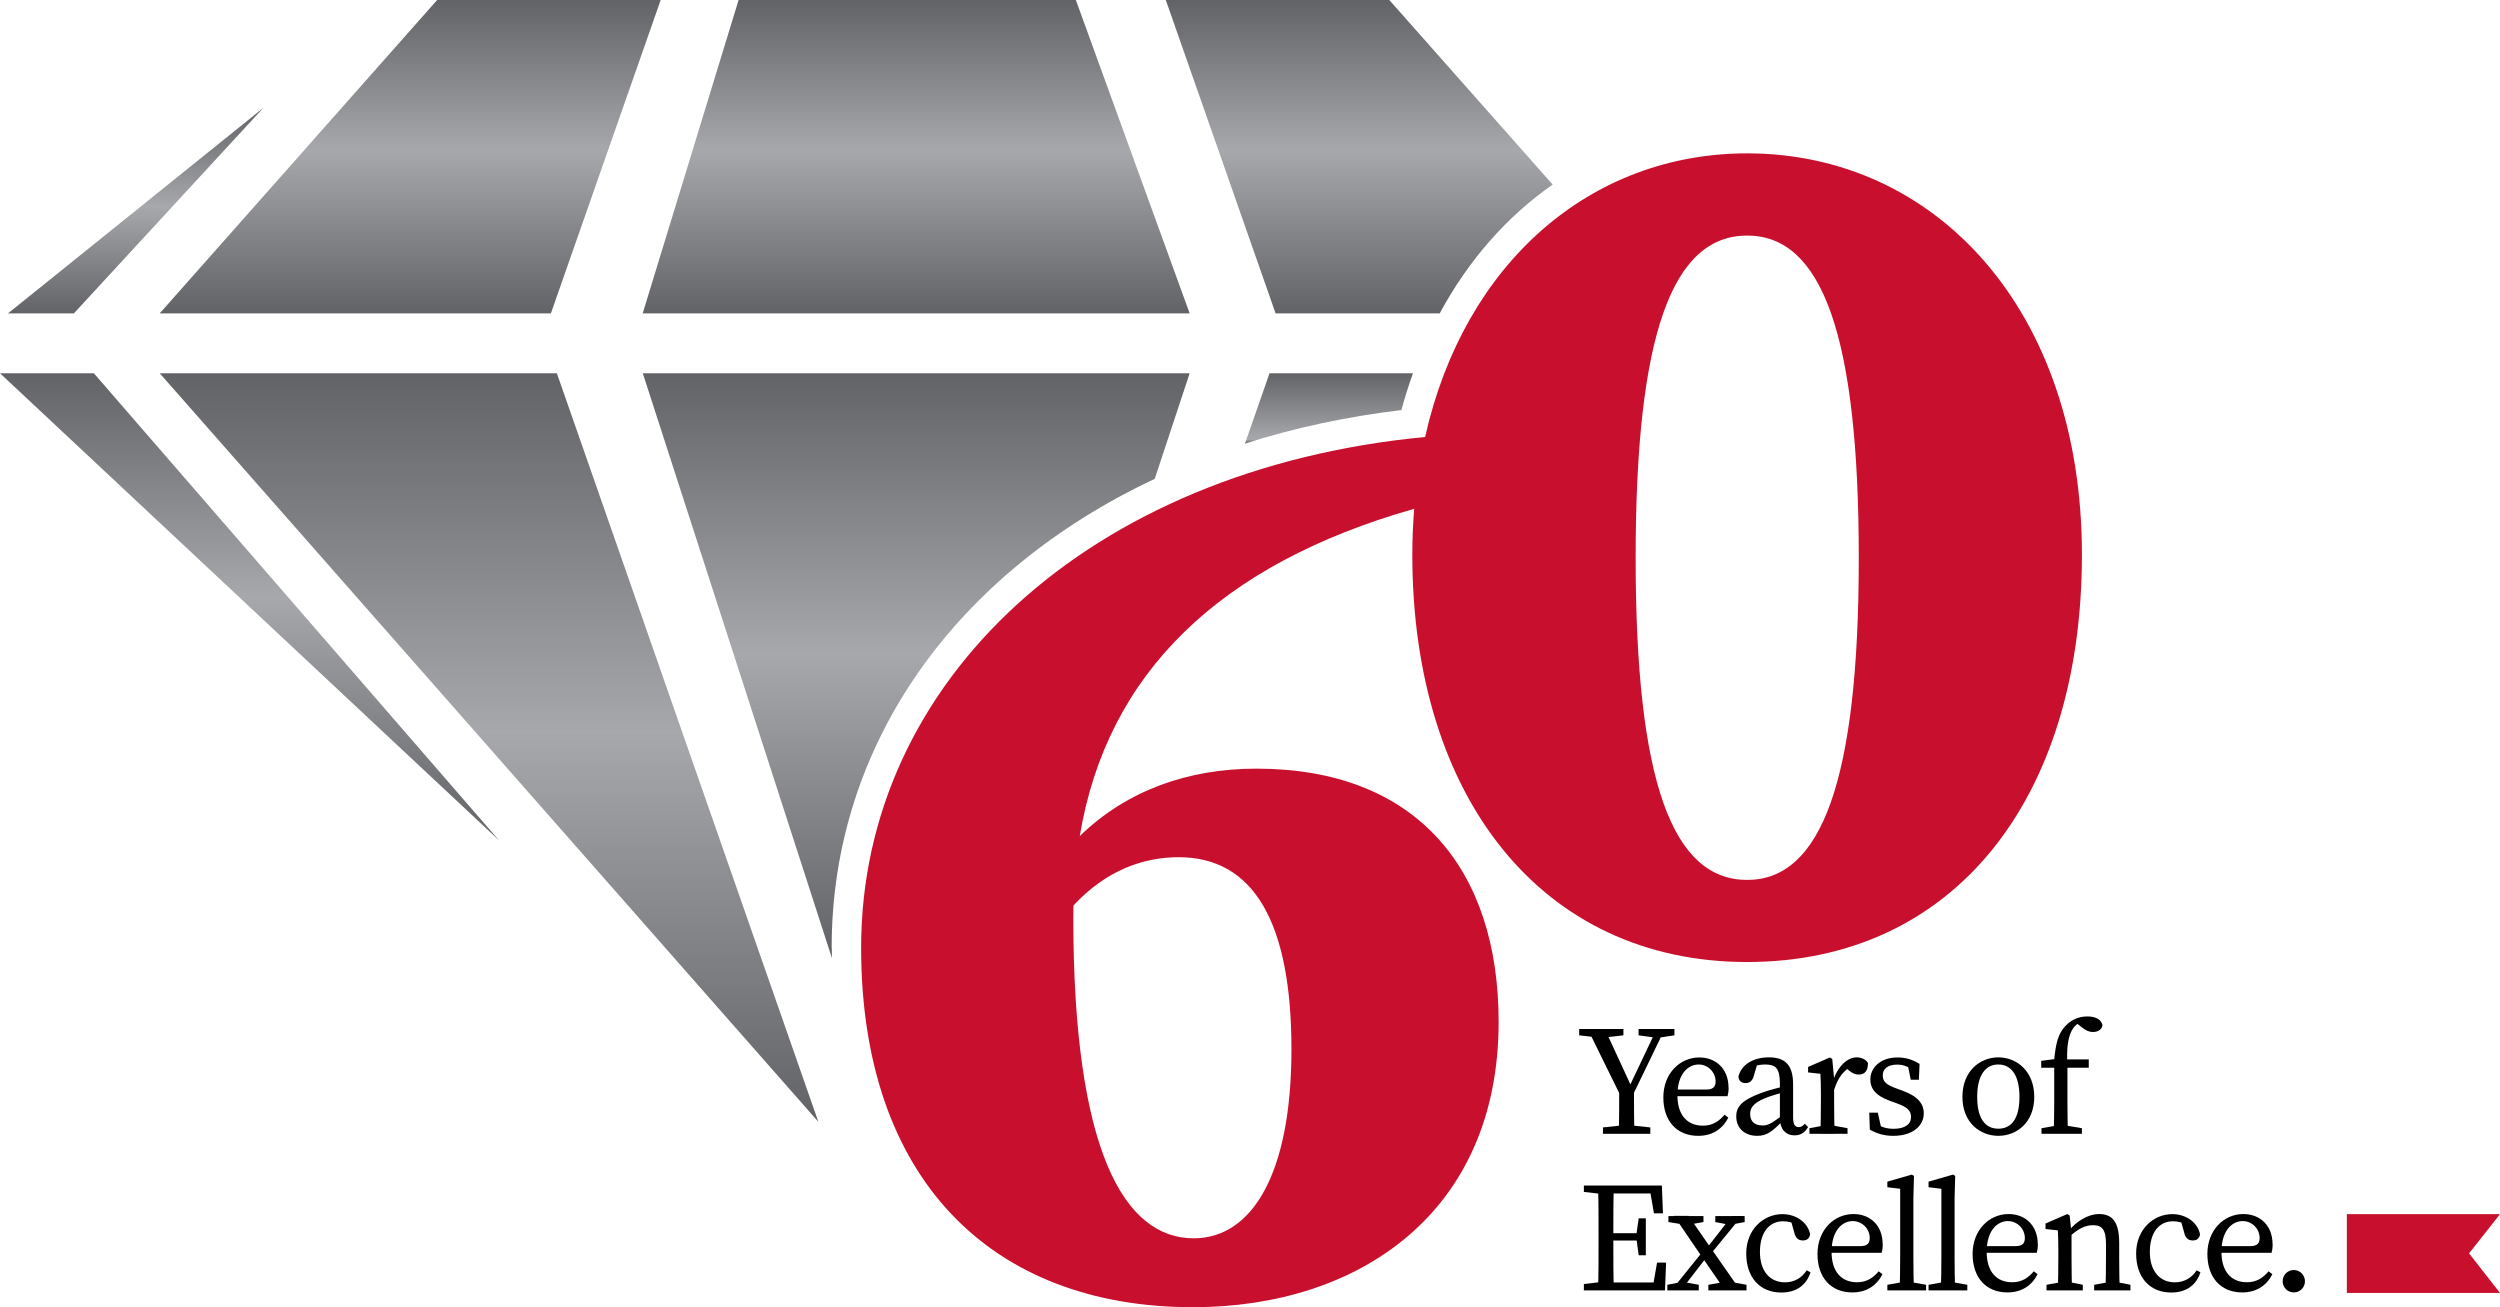
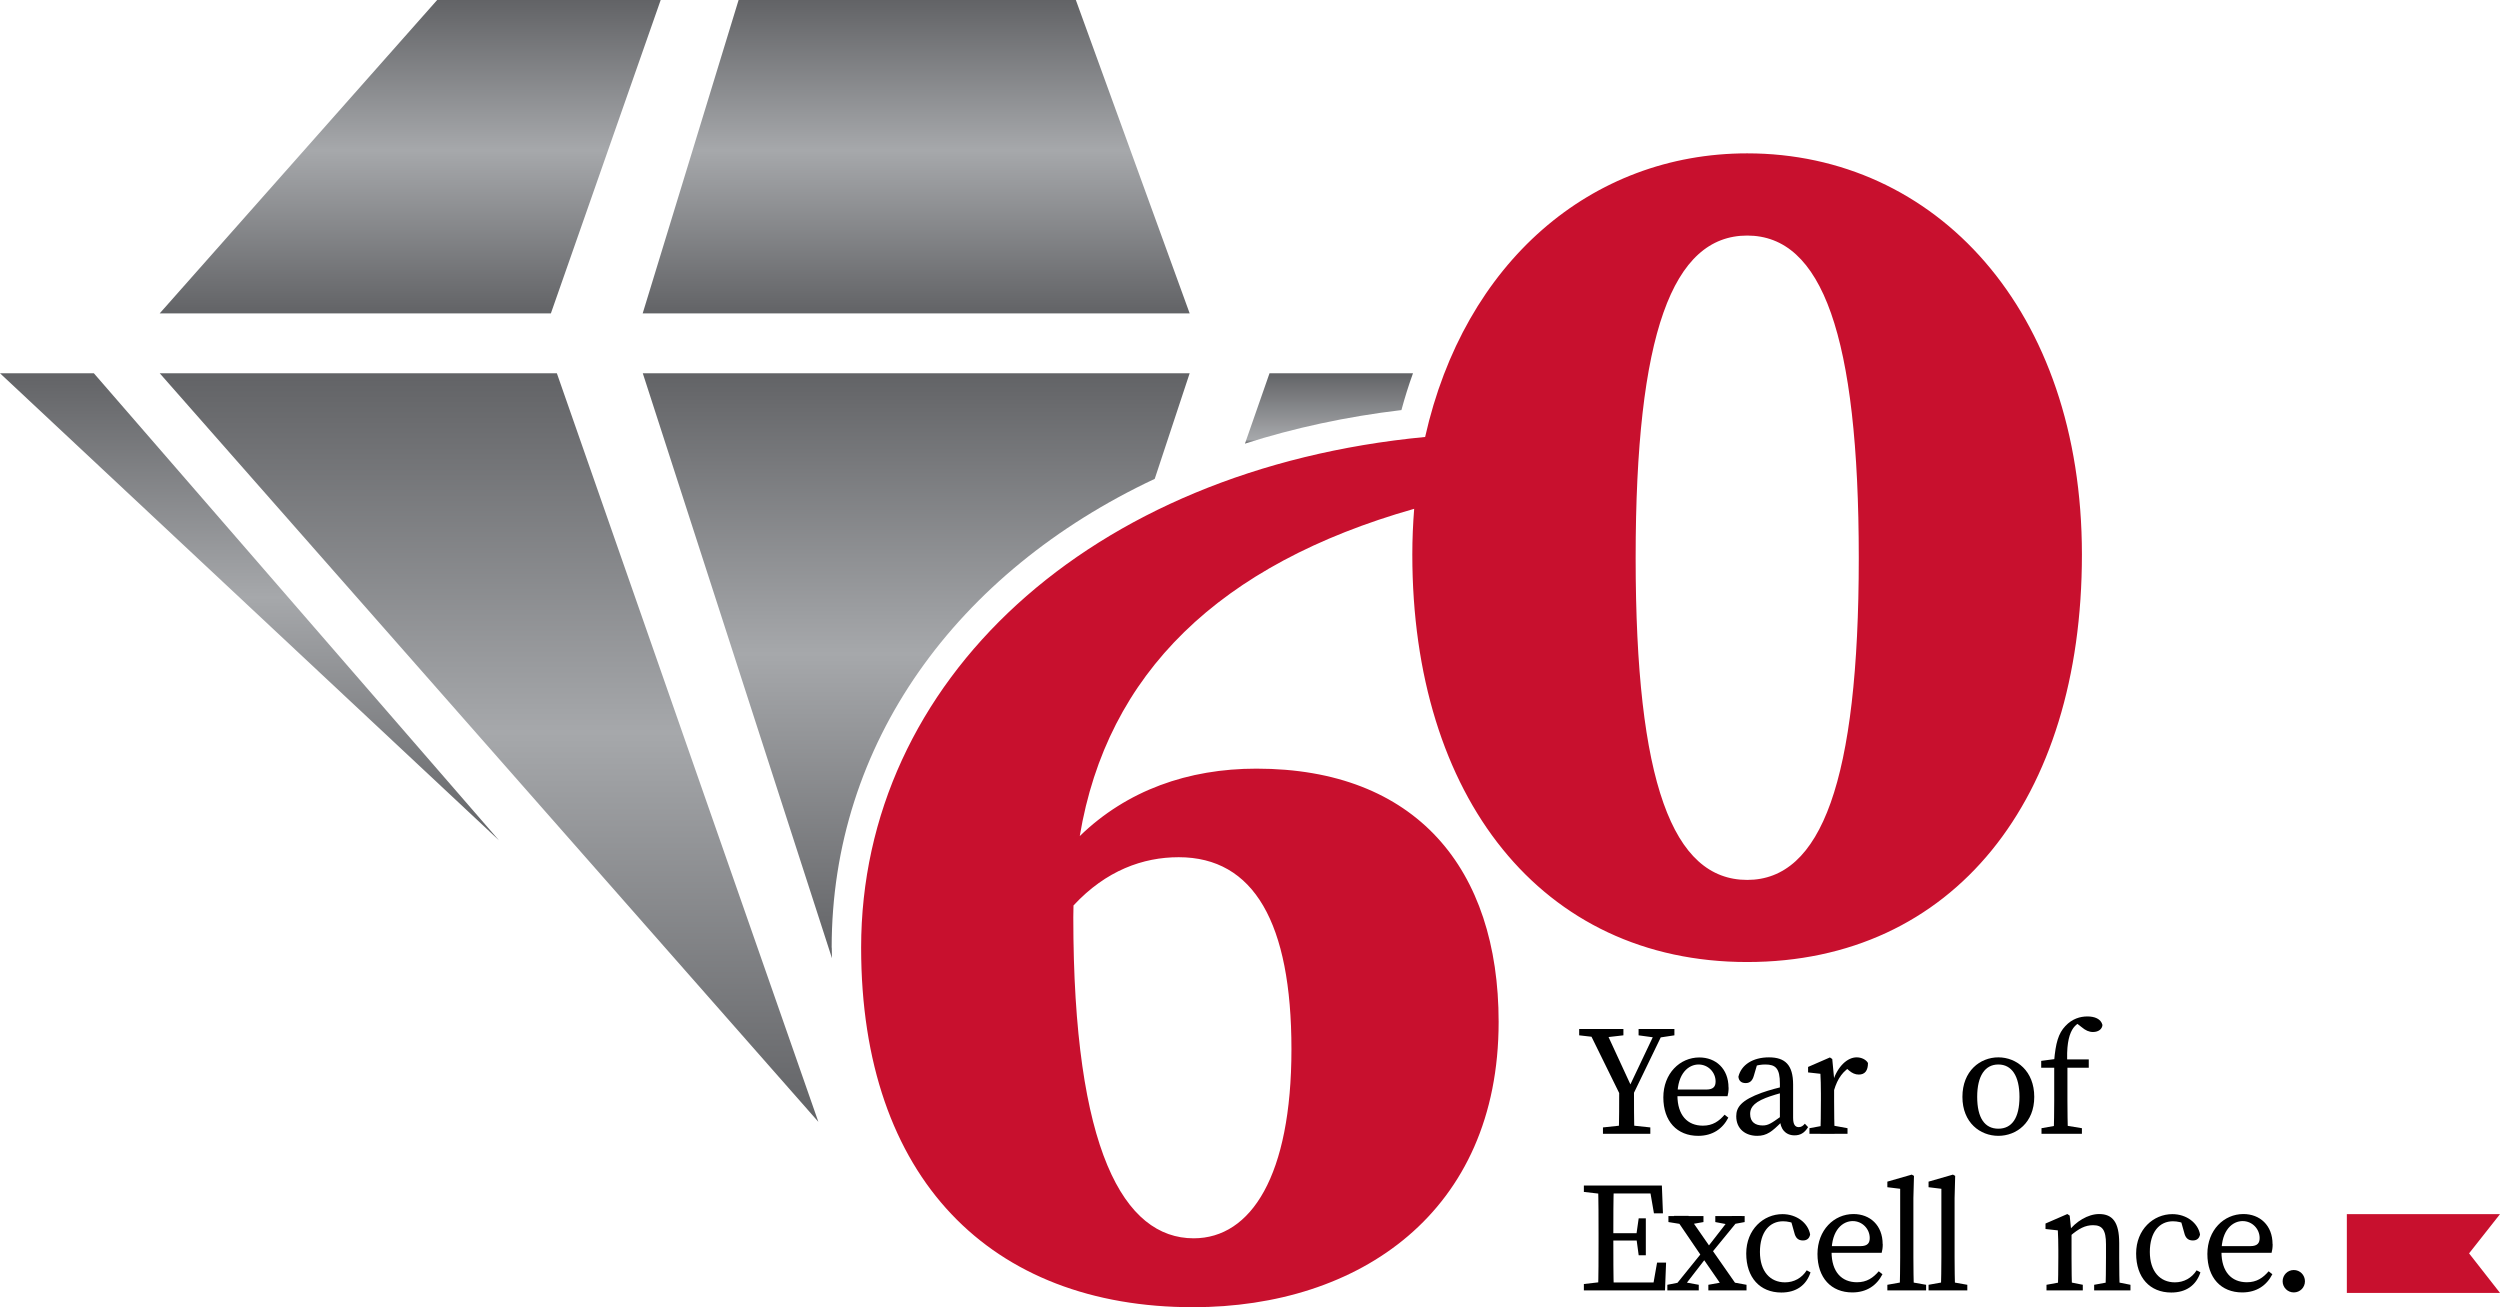
<svg xmlns="http://www.w3.org/2000/svg" xmlns:xlink="http://www.w3.org/1999/xlink" id="uuid-5d4d89cc-1c4c-4fd2-89d0-4d355c4ee865" width="255.45" height="133.57" viewBox="0 0 255.45 133.57">
  <defs>
    <linearGradient id="uuid-2e3596b0-f353-4b9f-82b6-3eaf92df3eff" x1="49.97" y1="114.63" x2="49.97" y2="38.14" gradientUnits="userSpaceOnUse">
      <stop offset="0" stop-color="#626366" />
      <stop offset=".52" stop-color="#a6a8ab" />
      <stop offset="1" stop-color="#626366" />
    </linearGradient>
    <linearGradient id="uuid-f0361990-0f6d-4001-b223-3d7b366b4ea6" x1="25.49" y1="85.87" x2="25.49" xlink:href="#uuid-2e3596b0-f353-4b9f-82b6-3eaf92df3eff" />
    <linearGradient id="uuid-ac1afe8d-ea05-445c-ac57-9022274308c6" x1="13.87" y1="32.02" x2="13.87" y2="11.01" xlink:href="#uuid-2e3596b0-f353-4b9f-82b6-3eaf92df3eff" />
    <linearGradient id="uuid-2bd387aa-9c68-42c7-85ae-6597835746ce" x1="41.91" y1="32.02" x2="41.91" y2="0" xlink:href="#uuid-2e3596b0-f353-4b9f-82b6-3eaf92df3eff" />
    <linearGradient id="uuid-352239ec-036a-4aff-829f-5260ba84d43a" x1="93.62" y1="32.02" x2="93.62" y2="0" xlink:href="#uuid-2e3596b0-f353-4b9f-82b6-3eaf92df3eff" />
    <linearGradient id="uuid-7e457f01-bbb7-4d06-a31c-d885a5275f8a" x1="138.88" y1="32.02" x2="138.88" y2="0" xlink:href="#uuid-2e3596b0-f353-4b9f-82b6-3eaf92df3eff" />
    <linearGradient id="uuid-735f6148-fc9b-472e-99e4-e591170cd24e" x1="135.8" y1="45.33" x2="135.8" y2="38.14" gradientUnits="userSpaceOnUse">
      <stop offset="0" stop-color="#626366" />
      <stop offset=".06" stop-color="#a6a8ab" />
      <stop offset="1" stop-color="#626366" />
    </linearGradient>
    <linearGradient id="uuid-d4679aa0-a430-411b-984f-fcf2a36a2f48" x1="93.62" y1="97.91" x2="93.62" y2="38.14" xlink:href="#uuid-2e3596b0-f353-4b9f-82b6-3eaf92df3eff" />
  </defs>
  <g id="uuid-3ec848db-22f9-4fea-8c1f-89e77df571a5">
    <g>
      <polygon points="239.8 132.11 255.45 132.11 252.29 128.07 255.45 124.06 239.8 124.06 239.8 132.11" fill="#c8102e" />
      <polygon points="16.32 38.14 56.9 38.14 83.62 114.63 16.32 38.14" fill="url(#uuid-2e3596b0-f353-4b9f-82b6-3eaf92df3eff)" />
      <polygon points="0 38.14 9.59 38.14 50.99 85.87 0 38.14" fill="url(#uuid-f0361990-0f6d-4001-b223-3d7b366b4ea6)" />
-       <polygon points="7.55 32.02 26.92 11.01 .82 32.02 7.55 32.02" fill="url(#uuid-ac1afe8d-ea05-445c-ac57-9022274308c6)" />
      <polygon points="16.32 32.02 56.29 32.02 67.51 0 44.67 0 16.32 32.02" fill="url(#uuid-2bd387aa-9c68-42c7-85ae-6597835746ce)" />
      <polygon points="65.67 32.02 121.56 32.02 109.93 0 75.47 0 65.67 32.02" fill="url(#uuid-352239ec-036a-4aff-829f-5260ba84d43a)" />
-       <path d="m147.11,32.02c2.93-5.43,6.86-9.9,11.54-13.16L141.96,0h-22.84l11.22,32.02h16.78Z" fill="url(#uuid-7e457f01-bbb7-4d06-a31c-d885a5275f8a)" />
      <g>
        <path d="m161.36,105.79v-.65h4.52v.65l-2.08.24h-.34l-2.1-.24Zm4.37,6.47l-3.5-7.12h1.75l2.89,6.26h-.56s2.97-6.26,2.97-6.26h.83l-3.44,7.12h-.93Zm.65,2.7l2.25.24v.65h-4.84v-.65l2.25-.24h.34Zm-.93-3.92h1.51c0,1.86,0,3.38.05,4.81h-1.61c.05-1.4.05-2.94.05-4.81Zm3.74-5.01l-1.76-.24v-.65h3.66v.65l-1.59.24h-.31Z" />
        <path d="m176.63,111.12c0,.37-.05.68-.11.89h-5.93v-.68h3.76c.77,0,.95-.36.95-.83,0-.92-.75-1.73-1.74-1.73s-2.16.86-2.16,3.15c0,2.03,1.02,3.1,2.6,3.1,1.01,0,1.65-.46,2.22-1.12l.38.3c-.58,1.14-1.61,1.86-3.08,1.86-2.16,0-3.56-1.49-3.56-3.93s1.69-4.08,3.68-4.08c1.67,0,2.98,1.14,2.98,3.08Z" />
        <path d="m180.07,111.64c.67-.24,1.69-.53,2.48-.67v.58c-.72.15-1.66.45-2.14.64-1.4.55-1.58,1.15-1.58,1.63,0,.85.55,1.18,1.28,1.18.55,0,.86-.2,1.84-.9l.34-.25.22.33-.48.48c-.95.95-1.49,1.4-2.48,1.4-1.17,0-2.14-.68-2.14-2,0-.91.49-1.64,2.65-2.42Zm1.8,2.75v-3.67c0-1.56-.44-1.95-1.49-1.95-.37,0-.85.05-1.44.28l.67-.5-.4,1.36c-.14.5-.39.76-.84.76s-.7-.24-.74-.65c.29-1.22,1.48-1.98,3.12-1.98s2.47.76,2.47,2.78v3.4c0,.7.22.95.58.95.27,0,.44-.14.62-.35l.33.35c-.38.62-.82.84-1.39.84-.89,0-1.47-.64-1.48-1.63Z" />
        <path d="m186.06,112.49v-.76c0-.88-.02-1.37-.05-2.01l-1.26-.14v-.56l2.23-.97.24.16.19,2v2.29c0,.99.02,2.64.05,3.36h-1.45c.03-.72.05-2.37.05-3.36Zm-1.18,2.79l1.75-.32h.4l1.75.32v.57h-3.89v-.57Zm1.87-4.95h.93l-.39.13c.5-1.52,1.48-2.42,2.43-2.42.48,0,.96.23,1.15.58,0,.76-.3,1.18-.94,1.18-.37,0-.68-.15-.98-.4l-.43-.38.78-.14c-.97.51-1.54,1.31-1.9,2.53h-.64v-1.07Z" />
-         <path d="m191.06,115.45l-.06-1.76h.87l.43,1.9-.79-.36v-.55c.57.43,1.17.66,1.97.66,1.21,0,1.79-.49,1.79-1.22,0-.68-.47-1.03-1.48-1.39l-.74-.27c-1.17-.43-1.94-1.06-1.94-2.16,0-1.17.99-2.25,2.79-2.25.87,0,1.55.24,2.24.66l-.07,1.62h-.83l-.33-1.64.59.26v.43c-.52-.4-1.05-.6-1.63-.6-.98,0-1.49.43-1.49,1.09,0,.7.39.98,1.48,1.38l.5.18c1.6.58,2.21,1.34,2.21,2.34,0,1.21-1.06,2.29-3.12,2.29-.9,0-1.6-.21-2.39-.62Z" />
        <path d="m200.52,112.08c0-2.65,1.81-4.04,3.67-4.04s3.67,1.39,3.67,4.04-1.83,3.98-3.67,3.98-3.67-1.33-3.67-3.98Zm5.83,0c0-2.15-.8-3.31-2.16-3.31s-2.16,1.16-2.16,3.31.77,3.25,2.16,3.25,2.16-1.1,2.16-3.25Z" />
        <path d="m209.9,109.1h-1.33v-.7l1.81-.24-.49.25c.16-1.84.43-2.81,1.15-3.57.7-.75,1.52-.98,2.25-.98s1.38.24,1.54.87c-.03.41-.39.72-.97.72-.41,0-.77-.17-1.15-.49l-.76-.59,1.36-.32.36.48c-.17-.1-.43-.19-.62-.19-.48,0-1.02.36-1.32.89-.37.65-.6,1.72-.48,3.66v3.6c0,1.12.02,2.24.05,3.36h-1.45c.03-1.12.05-2.24.05-3.36v-3.39Zm2.83,6.18v.57h-4.13v-.57l1.8-.32h.39l1.94.32Zm.7-7.03v.85h-2.85v-.85h2.85Z" />
        <path d="m161.84,121.79v-.65h2.26v.89h-.17l-2.09-.24Zm2.26,9.17v.89h-2.26v-.65l2.09-.24h.17Zm-.76-4.86c0-1.65,0-3.31-.05-4.96h1.61c-.05,1.62-.05,3.28-.05,4.96v.6c0,1.83,0,3.5.05,5.15h-1.61c.05-1.62.05-3.28.05-4.96v-.79Zm5.16-4.96l.75.81h-5.15v-.81h5.71l.11,2.84h-.92l-.49-2.84Zm-.79,5.62h-3.61v-.75h3.61v.75Zm2.53,2.25l-.11,2.84h-6.03v-.81h5.47l-.75.81.5-2.84h.92Zm-3.04-2.83l.24-1.69h.73v3.77h-.73l-.24-1.77v-.32Z" />
        <path d="m172.1,131.01l1.48.27v.57h-3.21v-.57l1.38-.27h.35Zm.05-5.87l-1.67-.27v-.61h3.58v.61l-1.52.27h-.39Zm-1.37,6.71l3.36-4.16.55.37-2.93,3.79h-.99Zm1.76-7.6l2.24,3.23,3.04,4.36h-1.56l-2.35-3.4-2.86-4.2h1.49Zm5.44,0l-3.33,4.07-.53-.42,2.84-3.65h1.02Zm-1.28,6.71l1.76.32v.57h-3.9v-.57l1.78-.32h.36Zm-.12-5.84l-1.31-.25v-.61h3v.61l-1.34.25h-.35Z" />
        <path d="m179.83,127.92c0,2.01,1.06,3.11,2.56,3.11.92,0,1.72-.44,2.22-1.23l.39.21c-.44,1.33-1.47,2.06-2.98,2.06-2.19,0-3.59-1.53-3.59-3.99s1.77-4.02,3.7-4.02c1.44,0,2.62.89,2.83,2.08-.08.41-.33.61-.74.61-.53,0-.76-.32-.87-.77l-.39-1.39.76.6c-.54-.29-1.08-.4-1.53-.4-1.37,0-2.36,1.09-2.36,3.14Z" />
        <path d="m192.38,127.12c0,.37-.05.68-.11.89h-5.93v-.68h3.76c.77,0,.95-.36.95-.83,0-.92-.75-1.73-1.74-1.73s-2.16.86-2.16,3.15c0,2.03,1.02,3.1,2.6,3.1,1.01,0,1.65-.46,2.22-1.12l.38.3c-.58,1.14-1.61,1.86-3.08,1.86-2.16,0-3.56-1.49-3.56-3.93s1.69-4.08,3.68-4.08c1.68,0,2.98,1.14,2.98,3.08Z" />
        <path d="m195.34,120.02l.23.13-.06,2.27v6.07c0,1.12.02,2.24.05,3.36h-1.45c.03-1.12.05-2.24.05-3.36v-7.02l-1.31-.16v-.57l2.5-.72Zm1.47,11.26v.57h-3.96v-.57l1.79-.32h.37l1.8.32Z" />
        <path d="m199.55,120.02l.23.13-.06,2.27v6.07c0,1.12.02,2.24.05,3.36h-1.45c.03-1.12.05-2.24.05-3.36v-7.02l-1.31-.16v-.57l2.5-.72Zm1.47,11.26v.57h-3.96v-.57l1.79-.32h.37l1.8.32Z" />
-         <path d="m208.23,127.12c0,.37-.05.68-.11.89h-5.93v-.68h3.76c.77,0,.95-.36.95-.83,0-.92-.75-1.73-1.74-1.73s-2.16.86-2.16,3.15c0,2.03,1.02,3.1,2.6,3.1,1.01,0,1.65-.46,2.22-1.12l.38.3c-.58,1.14-1.61,1.86-3.08,1.86-2.16,0-3.56-1.49-3.56-3.93s1.69-4.08,3.68-4.08c1.67,0,2.98,1.14,2.98,3.08Z" />
        <path d="m210.27,131.85c.03-.72.05-2.37.05-3.36v-.76c0-.88-.02-1.37-.05-2.01l-1.26-.14v-.56l2.23-.97.24.16.19,1.85v2.43c0,.99.02,2.64.05,3.36h-1.45Zm2.55-.57v.57h-3.71v-.57l1.75-.32h.37l1.6.32Zm3.72-4.29v1.5c0,1.02.02,2.64.05,3.36h-1.45c.03-.72.05-2.34.05-3.36v-1.36c0-1.46-.38-1.94-1.32-1.94-.79,0-1.45.33-2.35,1.11h-.35v-.74h.83l-.68.3c.77-1.04,2.03-1.81,3.17-1.81,1.38,0,2.05.85,2.05,2.95Zm-.45,3.97l1.6.32v.57h-3.71v-.57l1.74-.32h.37Z" />
        <path d="m219.67,127.92c0,2.01,1.06,3.11,2.56,3.11.92,0,1.72-.44,2.22-1.23l.39.21c-.44,1.33-1.47,2.06-2.98,2.06-2.19,0-3.59-1.53-3.59-3.99s1.77-4.02,3.7-4.02c1.44,0,2.62.89,2.83,2.08-.08.41-.33.61-.74.61-.53,0-.76-.32-.87-.77l-.39-1.39.76.6c-.54-.29-1.08-.4-1.53-.4-1.37,0-2.36,1.09-2.36,3.14Z" />
        <path d="m232.22,127.12c0,.37-.05.68-.11.89h-5.93v-.68h3.76c.77,0,.95-.36.95-.83,0-.92-.75-1.73-1.74-1.73s-2.16.86-2.16,3.15c0,2.03,1.02,3.1,2.6,3.1,1.01,0,1.65-.46,2.22-1.12l.38.3c-.58,1.14-1.61,1.86-3.08,1.86-2.16,0-3.56-1.49-3.56-3.93s1.69-4.08,3.68-4.08c1.67,0,2.98,1.14,2.98,3.08Z" />
        <path d="m233.24,130.92c0-.63.5-1.15,1.14-1.15s1.14.52,1.14,1.15-.5,1.14-1.14,1.14-1.14-.52-1.14-1.14Z" />
      </g>
      <path d="m178.53,15.67c-15.95,0-28.91,11.14-32.91,28.98-34.35,3.28-57.63,24.95-57.63,52.18,0,23.6,13.28,36.74,33.91,36.74,16.98,0,31.23-9.7,31.23-29.15,0-15.68-8.45-25.88-24.75-25.88-6.98,0-13.24,2.22-18.05,6.89,2.77-16.63,14.27-27.78,34.17-33.44-.12,1.52-.19,3.09-.19,4.68,0,24.73,13.18,41.63,34.21,41.63s34.21-16.56,34.21-41.63-15-41-34.21-41Zm-58.09,71.92c7.68,0,11.52,6.7,11.52,19.62s-4.12,19.32-9.99,19.32c-7.12,0-12.3-8.97-12.3-32.81,0-.4.01-.8.02-1.2,3.33-3.59,7.12-4.93,10.75-4.93Zm58.09,2.32c-7.61,0-11.4-9.94-11.4-32.89s3.78-32.95,11.4-32.95,11.4,10.12,11.4,32.95-3.86,32.89-11.4,32.89Z" fill="#c8102e" />
      <path d="m143.2,41.89c.35-1.29.74-2.54,1.18-3.75h-14.66l-2.51,7.19c5.01-1.6,10.36-2.76,16-3.43Z" fill="url(#uuid-735f6148-fc9b-472e-99e4-e591170cd24e)" />
      <path d="m84.98,96.83c0-20.83,12.73-38.37,33.01-47.9l3.57-10.79h-55.88l19.33,59.77c0-.36-.02-.71-.02-1.08Z" fill="url(#uuid-d4679aa0-a430-411b-984f-fcf2a36a2f48)" />
    </g>
  </g>
</svg>